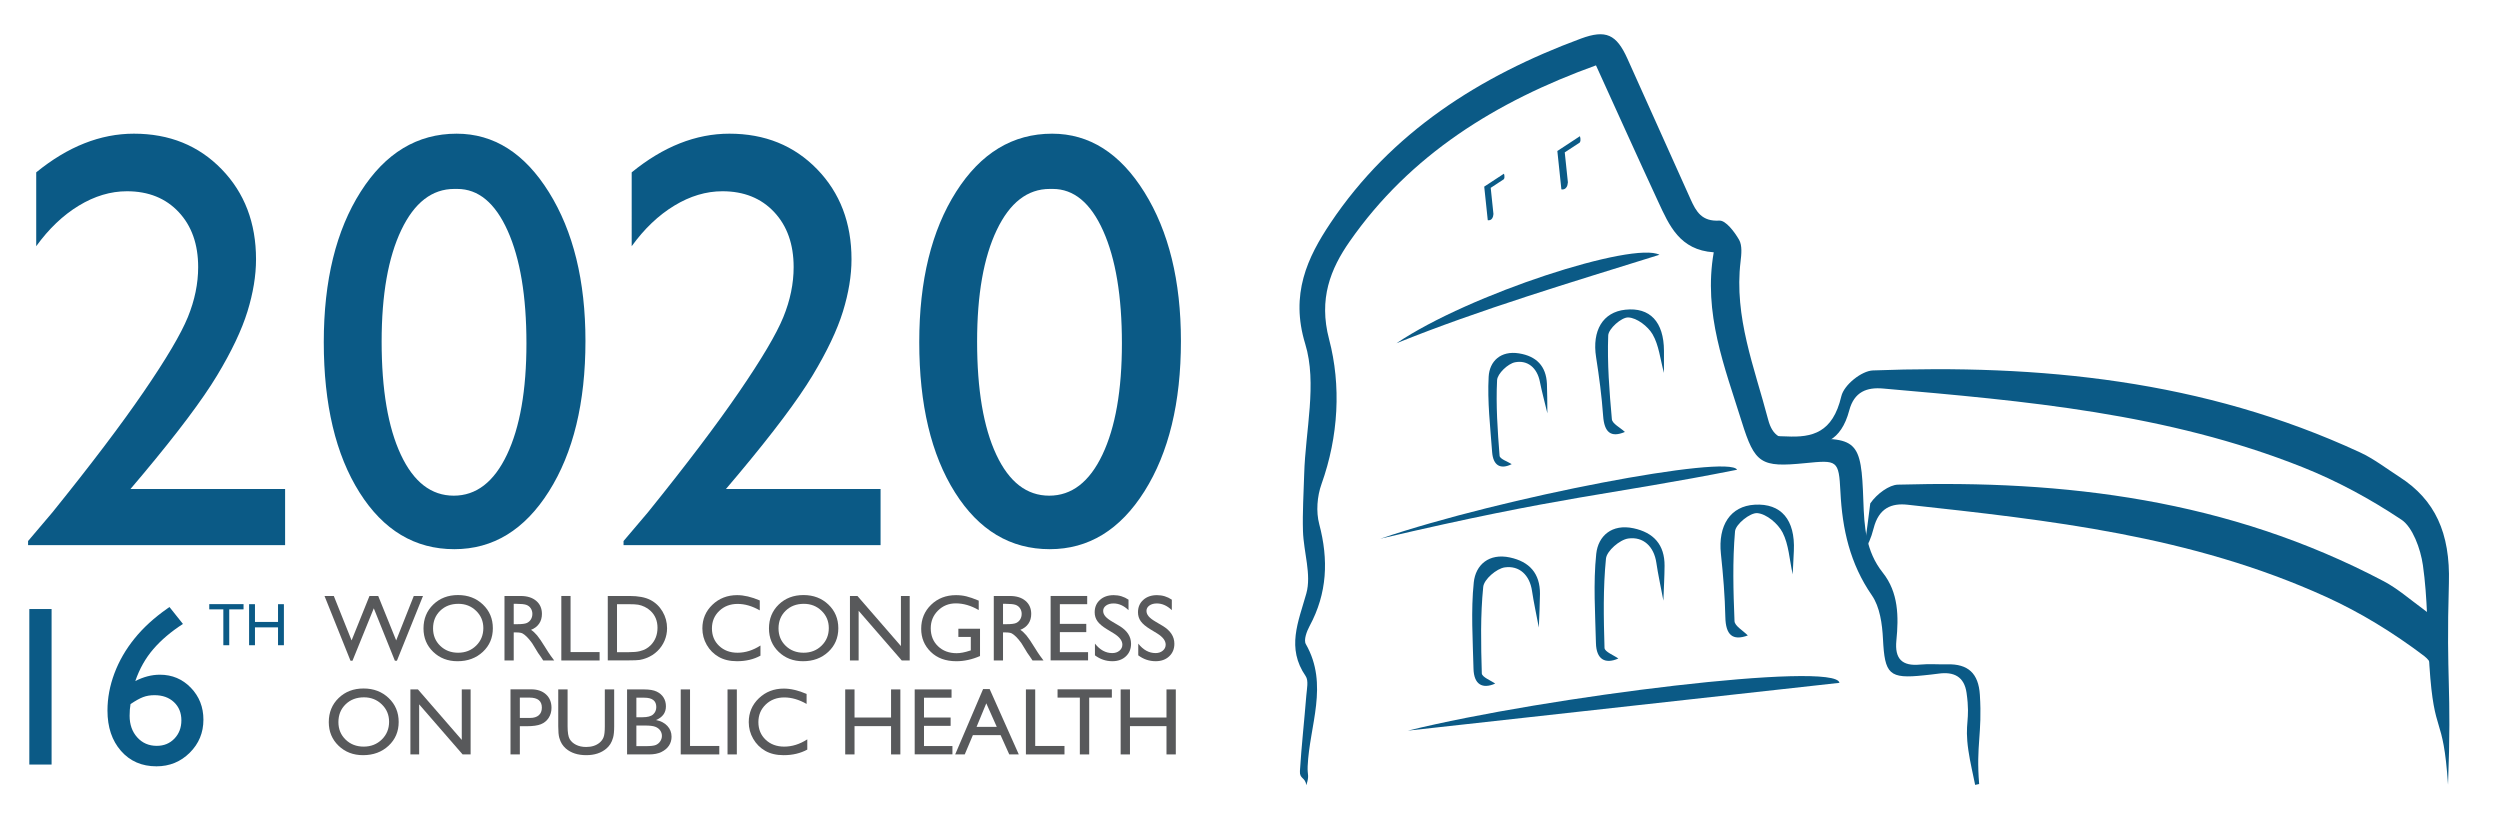
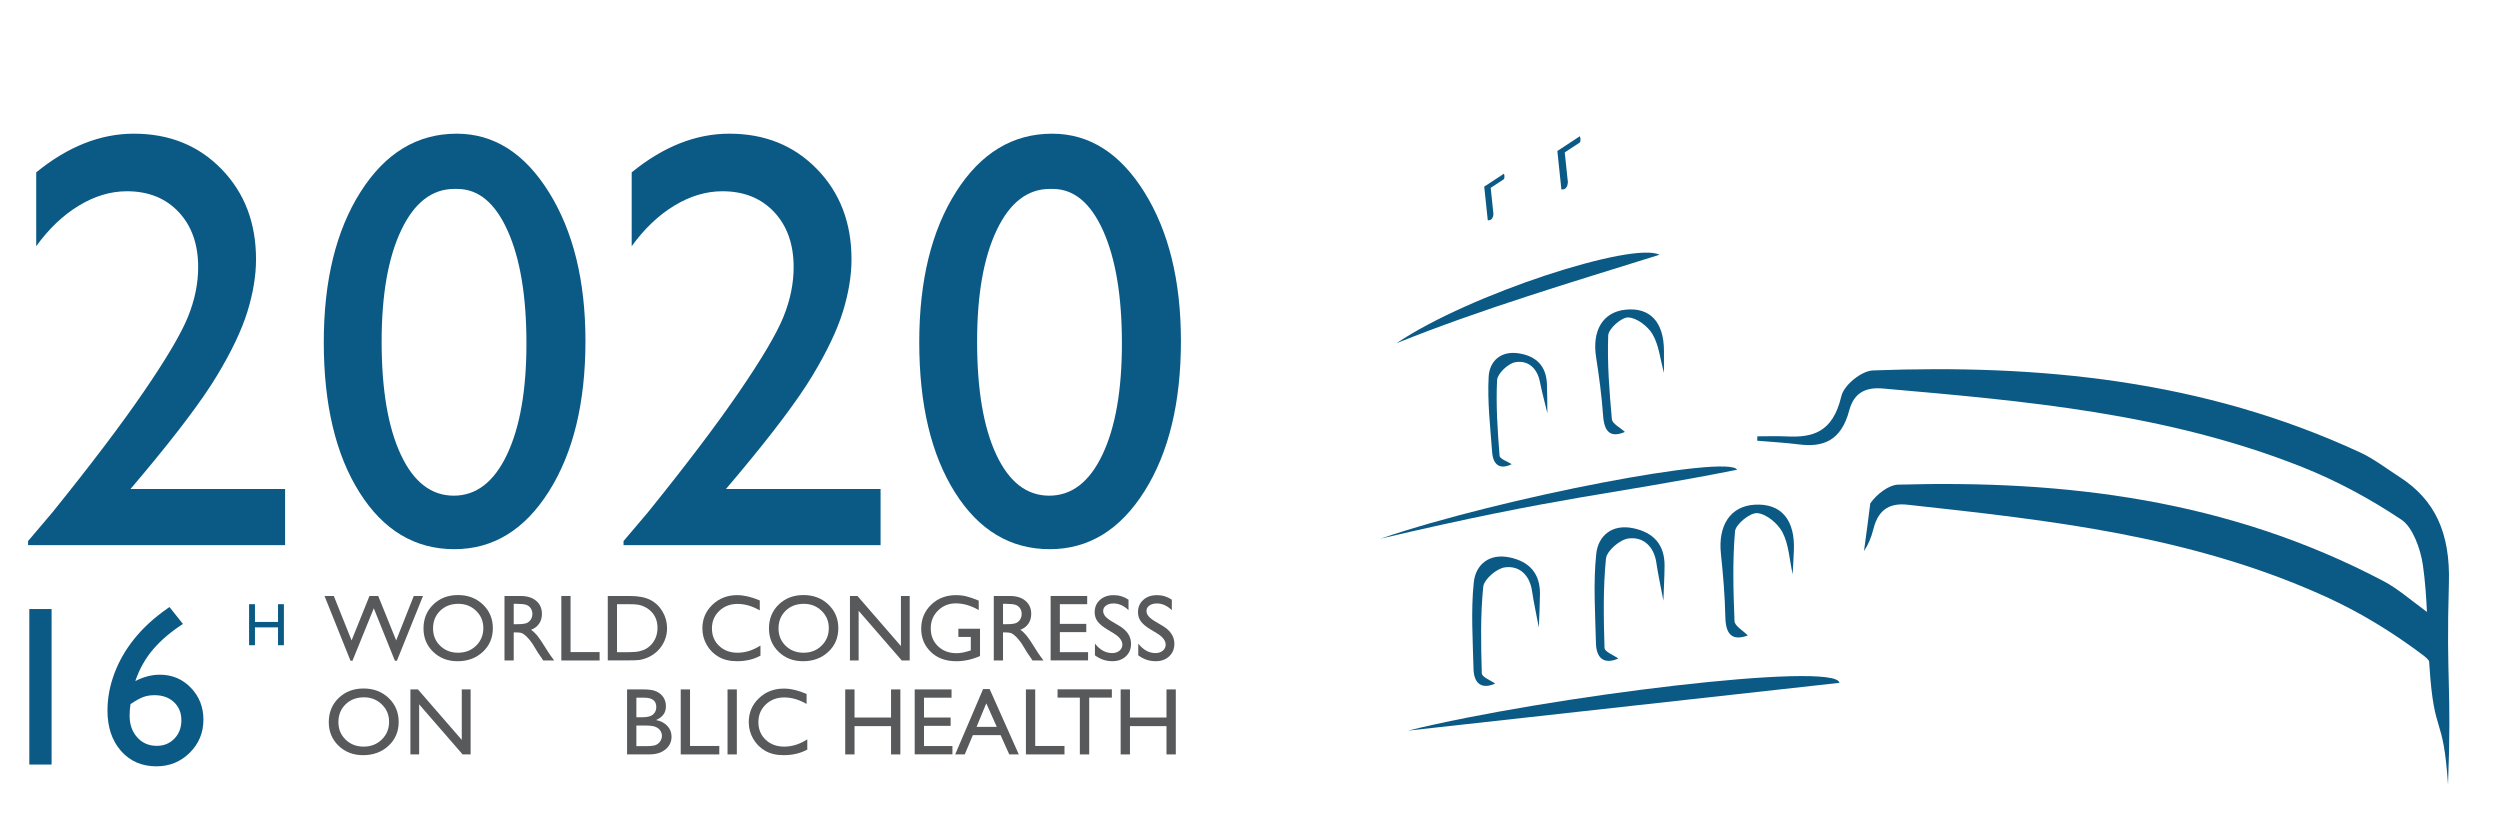
<svg xmlns="http://www.w3.org/2000/svg" version="1.1" id="Layer_1" x="0px" y="0px" width="632.5px" height="206px" viewBox="0 0 632.5 206" xml:space="preserve">
  <path fill="#0B5A86" d="M615.796,169.172c0.202-1.527,0.354-2.611,0.413-3.063c0.367-2.707,0.763-5.436,1.188-8.166  c-1.295-1.399-2.751-2.694-4.392-3.891c-3.271-2.389-6.438-5.16-9.891-6.982c-39.461-20.813-80.894-25.646-122.968-24.453  c-2.146,0.063-5.27,2.271-6.971,4.748c-0.422,3.441-0.882,6.875-1.347,10.293c-0.078,0.582-0.162,1.167-0.243,1.751  c0.989-1.421,1.814-3.285,2.436-5.724c1.314-5.188,4.563-6.432,8.603-5.988c35.817,3.925,71.666,7.752,105.908,23.324  c8.583,3.902,16.957,9.025,24.821,14.978C614.265,166.688,615.084,167.813,615.796,169.172" />
-   <path fill="#0B5A86" d="M499.711,198.578c-0.576-2.889-1.277-5.758-1.702-8.668c-1.067-7.317,0.567-7.281-0.466-14.604  c-0.586-4.154-3.243-5.418-7.109-4.875c-1.229,0.174-2.464,0.295-3.697,0.426c-8.832,0.942-9.897-0.265-10.345-9.215  c-0.188-3.754-0.776-8.088-2.813-11.031c-5.534-8.008-7.477-16.709-7.951-26.18c-0.405-8.082-0.769-8.064-8.969-7.252  c-11.136,1.104-12.681,0.18-16.021-10.546c-4.293-13.776-9.759-27.355-7.063-42.801c-8.61-0.565-11.269-6.805-14.049-12.803  c-5.282-11.397-10.438-22.852-15.741-34.492c-25.274,9.117-47.028,22.628-62.333,44.572c-4.824,6.918-7.889,14.504-5.191,24.723  c3.08,11.688,2.396,24.558-1.925,36.656c-1.099,3.075-1.401,6.976-0.573,10.099c2.395,9.026,2.039,17.508-2.433,25.798  c-0.727,1.347-1.54,3.539-0.954,4.564c5.877,10.293,0.889,20.642,0.463,30.942c-0.1,2.383,0.499,2.123-0.334,4.76  c-0.283-2.071-1.749-1.53-1.622-3.577c0.395-6.388,1.108-12.755,1.62-19.138c0.131-1.638,0.611-3.744-0.168-4.879  c-4.916-7.149-1.854-13.686,0.163-20.893c1.344-4.793-0.679-10.471-0.842-15.764c-0.146-4.801,0.169-9.615,0.304-14.424  c0.309-11.062,3.327-22.947,0.262-32.974c-3.844-12.568,0.552-21.852,6.392-30.581c15.369-22.966,37.763-37.185,63.345-46.653  c6.362-2.354,9.013-1.06,11.771,5.059c5.35,11.87,10.671,23.753,16.009,35.627c1.403,3.121,2.843,5.619,7.255,5.358  c1.613-0.095,3.842,2.845,4.995,4.856c0.825,1.439,0.597,3.669,0.377,5.49c-1.685,14.045,3.528,26.84,6.969,39.979  c1.122,4.284,3.393,5.308,7.604,5.08c15.089-0.813,15.962,0.137,16.49,15.514c0.224,6.436,0.585,12.707,4.911,18.144  c3.989,5.013,4.049,11.124,3.445,17.185c-0.456,4.582,1.4,6.535,6.023,6.078c2.254-0.222,4.549-0.006,6.822-0.064  c5.311-0.143,7.938,2.293,8.278,7.715c0.627,9.992-0.99,12.59-0.184,22.57C500.387,198.436,500.049,198.507,499.711,198.578" />
  <path fill="#0B5A86" d="M444.604,110.393c2.464,0,4.931-0.102,7.388,0.021c6.514,0.319,11.693-0.916,13.858-10.145  c0.689-2.939,5.167-6.445,7.993-6.55c42.059-1.566,83.548,2.337,123.271,20.747c3.476,1.611,6.677,4.088,9.979,6.215  c8.945,5.76,12.847,14.111,12.479,26.844c-0.737,25.476,0.753,25.431-0.221,51c-1.25-18.569-3.502-11.567-4.711-30.145  c-0.551-8.475-0.455-17.066-1.646-25.402c-0.598-4.172-2.618-9.617-5.401-11.477c-7.937-5.301-16.376-9.85-25.008-13.287  c-34.437-13.719-70.333-16.775-106.197-19.92c-4.045-0.355-7.274,0.808-8.524,5.525c-2.079,7.844-6.74,9.375-12.742,8.615  c-3.502-0.443-7.027-0.629-10.541-0.933C444.584,111.133,444.594,110.762,444.604,110.393" />
  <path fill="#0B5A86" d="M356.174,184.854c35.174-8.672,108.394-17.649,109.208-12.096  C428.668,176.824,391.92,180.895,356.174,184.854" />
  <path fill="#0B5A86" d="M409.442,166.602c-3.358,1.49-5.571,0.222-5.669-3.901c-0.179-7.521-0.702-15.104,0.071-22.543  c0.479-4.601,3.984-7.664,9.416-6.511c5.131,1.09,7.912,4.181,7.875,9.523c-0.016,2.678-0.176,5.354-0.299,8.791  c-0.69-3.674-1.342-6.607-1.778-9.574c-0.613-4.176-3.329-6.668-7.101-6.147c-2.162,0.299-5.449,3.135-5.646,5.086  c-0.747,7.479-0.59,15.067-0.369,22.604C405.974,164.9,408.346,165.805,409.442,166.602" />
  <path fill="#0B5A86" d="M378.286,172.949c-3.253,1.443-5.396,0.215-5.491-3.778c-0.172-7.282-0.679-14.628,0.07-21.832  c0.464-4.455,3.858-7.423,9.12-6.306c4.969,1.056,7.661,4.049,7.628,9.225c-0.019,2.594-0.171,5.186-0.289,8.514  c-0.67-3.558-1.301-6.399-1.726-9.272c-0.594-4.043-3.224-6.457-6.877-5.953c-2.092,0.289-5.275,3.035-5.465,4.927  c-0.726,7.242-0.572,14.592-0.358,21.891C374.926,171.305,377.225,172.18,378.286,172.949" />
  <path fill="#0B5A86" d="M442.198,160.773c-3.893,1.428-5.59-0.17-5.686-4.642c-0.113-5.33-0.553-10.666-1.119-15.971  c-0.776-7.275,2.421-12.113,8.533-12.47c6.711-0.393,10.276,3.795,9.92,11.66c-0.084,1.851-0.184,3.699-0.295,5.959  c-0.84-3.805-0.996-7.561-2.561-10.586c-1.162-2.246-4.052-4.69-6.367-4.9c-1.824-0.166-5.508,2.804-5.664,4.613  c-0.652,7.523-0.432,15.142-0.129,22.707C438.883,158.371,440.971,159.512,442.198,160.773" />
  <path fill="#0B5A86" d="M349.202,136.298c31.202-10.596,88.271-21.387,90.275-17.452  C406.491,125.393,396.065,125.303,349.202,136.298" />
  <path fill="#0B5A86" d="M353.292,86.85c18.618-12.555,59.995-25.826,66.551-22.391C397.449,71.455,374.512,78.279,353.292,86.85" />
  <path fill="#0B5A86" d="M382.463,117.426c-2.777,1.4-4.701,0.42-4.955-3.063c-0.464-6.348-1.223-12.74-0.878-19.062  c0.213-3.908,3.049-6.646,7.688-5.896c4.384,0.708,6.861,3.205,7.056,7.725c0.097,2.265,0.073,4.533,0.114,7.443  c-0.738-3.076-1.411-5.529-1.903-8.02c-0.694-3.504-3.093-5.498-6.261-4.901c-1.813,0.342-4.476,2.876-4.561,4.534  c-0.318,6.355,0.131,12.764,0.631,19.125C379.459,116.133,381.503,116.799,382.463,117.426" />
  <path fill="#0B5A86" d="M411.104,109.283c-3.563,1.51-5.221,0.099-5.514-4.066c-0.352-4.965-1.008-9.92-1.778-14.842  c-1.06-6.746,1.7-11.404,7.384-12.018c6.24-0.674,9.759,3.066,9.787,10.416c0.007,1.729-0.002,3.459-0.003,5.571  c-0.958-3.509-1.273-7.004-2.872-9.754c-1.188-2.041-3.994-4.188-6.162-4.277c-1.709-0.071-5.008,2.867-5.069,4.563  c-0.263,7.045,0.291,14.137,0.924,21.179C407.9,107.195,409.901,108.164,411.104,109.283" />
  <path fill="#0B5A86" d="M394.008,38.202l1.021,9.705c0,0,1.496,0.399,1.647-1.784l-0.796-7.571l3.806-2.495  c0.392-0.619,0.026-1.595,0.026-1.595L394.008,38.202z" />
  <path fill="#0B5A86" d="M375.508,47.216l0.894,8.487c0,0,1.308,0.349,1.439-1.561l-0.693-6.62l3.326-2.182  c0.344-0.541,0.022-1.394,0.022-1.394L375.508,47.216z" />
  <path fill="#0B5A86" d="M33.011,123.715h39.12v14.196H7.102v-1.029l6.18-7.28c9.66-11.967,17.348-22.117,23.061-30.456  c5.712-8.336,9.44-14.64,11.182-18.907c1.74-4.267,2.611-8.482,2.611-12.651c0-5.787-1.644-10.435-4.929-13.939  c-3.286-3.506-7.65-5.262-13.092-5.262c-4.121,0-8.18,1.215-12.176,3.641c-3.998,2.429-7.59,5.85-10.777,10.263V43.606  c7.994-6.522,16.232-9.785,24.717-9.785c8.974,0,16.367,2.993,22.179,8.977c5.811,5.982,8.717,13.585,8.717,22.808  c0,4.12-0.723,8.521-2.169,13.206c-1.446,4.683-4.008,10.077-7.685,16.183c-3.677,6.109-9.928,14.435-18.75,24.979L33.011,123.715z" />
  <path fill="#0B5A86" d="M115.533,33.822c9.416,0,17.201,4.941,23.356,14.823c6.154,9.883,9.232,22.425,9.232,37.626  c0,15.595-3.078,28.273-9.232,38.031c-6.155,9.761-14.137,14.64-23.945,14.64c-9.956,0-17.949-4.782-23.981-14.344  c-6.032-9.564-9.048-22.241-9.048-38.033c0-15.595,3.114-28.286,9.342-38.068C97.485,38.714,105.576,33.822,115.533,33.822   M115.68,47.799h-0.736c-5.64,0-10.115,3.47-13.425,10.409s-4.965,16.343-4.965,28.211c0,12.163,1.618,21.699,4.855,28.614  c3.237,6.915,7.699,10.372,13.388,10.372s10.176-3.457,13.462-10.372c3.285-6.915,4.929-16.305,4.929-28.173  c0-11.917-1.582-21.408-4.745-28.469S121.025,47.799,115.68,47.799" />
  <path fill="#0B5A86" d="M183.665,123.715h39.12v14.196h-65.028v-1.029l6.18-7.28c9.66-11.967,17.348-22.117,23.061-30.456  c5.712-8.336,9.44-14.64,11.183-18.907c1.74-4.267,2.61-8.482,2.61-12.651c0-5.787-1.644-10.435-4.929-13.939  c-3.286-3.506-7.649-5.262-13.092-5.262c-4.121,0-8.18,1.215-12.176,3.641c-3.998,2.429-7.59,5.85-10.777,10.263V43.606  c7.994-6.522,16.232-9.785,24.717-9.785c8.975,0,16.367,2.993,22.18,8.977c5.811,5.982,8.717,13.585,8.717,22.808  c0,4.12-0.724,8.521-2.169,13.206c-1.446,4.683-4.008,10.077-7.686,16.183c-3.677,6.109-9.928,14.435-18.75,24.979L183.665,123.715z  " />
  <path fill="#0B5A86" d="M266.189,33.822c9.416,0,17.199,4.941,23.354,14.823c6.154,9.883,9.232,22.425,9.232,37.626  c0,15.595-3.079,28.273-9.232,38.031c-6.154,9.761-14.137,14.64-23.944,14.64c-9.956,0-17.949-4.782-23.981-14.344  c-6.031-9.564-9.048-22.241-9.048-38.033c0-15.595,3.114-28.286,9.342-38.068C248.14,38.714,256.231,33.822,266.189,33.822   M266.335,47.799h-0.736c-5.641,0-10.115,3.47-13.425,10.409c-3.311,6.939-4.966,16.343-4.966,28.211  c0,12.163,1.618,21.699,4.856,28.614c3.236,6.915,7.698,10.372,13.387,10.372s10.177-3.457,13.462-10.372s4.93-16.305,4.93-28.173  c0-11.917-1.582-21.408-4.745-28.469C275.936,51.33,271.68,47.799,266.335,47.799" />
  <rect x="7.419" y="154.085" fill="#0B5A86" width="5.632" height="39.345" />
  <path fill="#0B5A86" d="M42.312,153.973l0.563-0.396l3.409,4.282c-3.005,1.937-5.497,4.053-7.479,6.348  c-1.98,2.295-3.506,4.994-4.575,8.1c2.084-1.068,4.157-1.606,6.224-1.606c3.097,0,5.707,1.1,7.829,3.296  c2.122,2.199,3.181,4.893,3.181,8.083c0,3.287-1.153,6.076-3.464,8.366c-2.308,2.291-5.116,3.434-8.419,3.434  c-3.7,0-6.69-1.3-8.97-3.898c-2.281-2.602-3.422-6.004-3.422-10.209c0-3.154,0.587-6.295,1.76-9.42  c1.174-3.127,2.863-6.058,5.07-8.787C36.224,158.83,38.989,156.3,42.312,153.973 M33.019,178.137  c-0.151,0.883-0.227,1.867-0.227,2.957c0,2.215,0.644,4.035,1.93,5.463c1.285,1.43,2.934,2.143,4.943,2.143  c1.802,0,3.291-0.611,4.463-1.833c1.173-1.218,1.76-2.759,1.76-4.618c0-1.896-0.624-3.43-1.872-4.604  c-1.249-1.174-2.896-1.763-4.942-1.763c-1.052,0-2.005,0.16-2.86,0.481C35.36,176.682,34.293,177.273,33.019,178.137" />
-   <polygon fill="#0B5A86" points="52.944,152.846 61.616,152.846 61.616,154.168 57.998,154.168 57.998,163.242 56.504,163.242   56.504,154.168 52.944,154.168 " />
  <polygon fill="#0B5A86" points="70.34,152.859 71.826,152.859 71.826,163.242 70.34,163.242 70.34,158.723 64.507,158.723   64.507,163.242 63.021,163.242 63.021,152.859 64.507,152.859 64.507,157.35 70.34,157.35 " />
  <path fill="#58595B" d="M91.982,174.188c2.541,0,4.657,0.805,6.347,2.412c1.69,1.609,2.536,3.629,2.536,6.053  c0,2.426-0.853,4.433-2.559,6.021c-1.706,1.59-3.857,2.385-6.453,2.385c-2.479,0-4.544-0.795-6.195-2.385  c-1.651-1.59-2.477-3.581-2.477-5.976c0-2.456,0.832-4.489,2.495-6.099C87.339,174.991,89.441,174.188,91.982,174.188   M92.076,176.424c-1.882,0-3.429,0.588-4.64,1.768c-1.212,1.177-1.818,2.68-1.818,4.508c0,1.773,0.608,3.25,1.824,4.427  c1.215,1.178,2.737,1.767,4.564,1.767c1.834,0,3.365-0.601,4.593-1.802c1.227-1.2,1.841-2.694,1.841-4.483  c0-1.746-0.614-3.209-1.841-4.398C95.371,177.02,93.864,176.424,92.076,176.424" />
  <polygon fill="#58595B" points="116.829,174.422 119.066,174.422 119.066,190.869 117.042,190.869 106.046,178.202 106.046,190.869   103.832,190.869 103.832,174.422 105.739,174.422 116.829,187.195 " />
-   <path fill="#58595B" d="M129.156,190.869v-16.471h5.215c1.57,0,2.822,0.424,3.756,1.271s1.401,1.986,1.401,3.414  c0,0.958-0.239,1.806-0.718,2.543c-0.479,0.738-1.135,1.272-1.966,1.606c-0.832,0.334-2.025,0.5-3.579,0.5h-1.744v7.136  L129.156,190.869L129.156,190.869z M133.959,176.494h-2.438v5.146h2.58c0.957,0,1.695-0.228,2.212-0.679  c0.519-0.45,0.778-1.097,0.778-1.937C137.091,177.339,136.047,176.494,133.959,176.494" />
-   <path fill="#58595B" d="M153.02,174.422h2.367v9.336c0,1.266-0.093,2.219-0.276,2.861c-0.186,0.645-0.412,1.18-0.684,1.607  c-0.271,0.426-0.602,0.81-0.995,1.146c-1.303,1.122-3.006,1.684-5.108,1.684c-2.144,0-3.863-0.558-5.158-1.672  c-0.392-0.346-0.723-0.732-0.995-1.158c-0.27-0.429-0.494-0.951-0.671-1.574c-0.175-0.618-0.264-1.59-0.264-2.918v-9.313h2.366  v9.336c0,1.547,0.177,2.622,0.529,3.229c0.355,0.604,0.891,1.088,1.615,1.453c0.72,0.363,1.573,0.547,2.553,0.547  c1.398,0,2.535-0.365,3.414-1.096c0.463-0.393,0.797-0.854,1-1.39c0.205-0.533,0.307-1.448,0.307-2.743V174.422z" />
  <path fill="#58595B" d="M164.217,190.869h-5.569v-16.447h4.31c1.357,0,2.417,0.184,3.179,0.548c0.761,0.363,1.342,0.867,1.742,1.507  c0.399,0.642,0.6,1.379,0.6,2.221c0,1.615-0.836,2.773-2.507,3.473c1.201,0.229,2.156,0.723,2.867,1.484  c0.71,0.76,1.064,1.672,1.064,2.729c0,0.841-0.216,1.589-0.646,2.248c-0.433,0.659-1.066,1.196-1.902,1.612  C166.518,190.661,165.473,190.869,164.217,190.869 M163.027,176.518h-2.025v4.944h1.565c1.256,0,2.149-0.239,2.679-0.718  c0.53-0.479,0.795-1.1,0.795-1.86C166.041,177.307,165.036,176.518,163.027,176.518 M163.203,183.559h-2.201v5.215h2.319  c1.287,0,2.16-0.1,2.619-0.299c0.46-0.201,0.828-0.514,1.107-0.938c0.278-0.422,0.418-0.877,0.418-1.364  c0-0.502-0.147-0.963-0.442-1.378c-0.294-0.416-0.712-0.726-1.253-0.929C165.229,183.661,164.372,183.559,163.203,183.559" />
  <polygon fill="#58595B" points="172.223,174.422 174.577,174.422 174.577,188.729 181.982,188.729 181.982,190.869 172.223,190.869   " />
  <rect x="184.065" y="174.422" fill="#58595B" width="2.354" height="16.447" />
  <path fill="#58595B" d="M204.245,187.055v2.59c-1.729,0.942-3.721,1.414-5.979,1.414c-1.837,0-3.396-0.369-4.675-1.106  c-1.28-0.738-2.291-1.754-3.037-3.05c-0.747-1.295-1.121-2.697-1.121-4.202c0-2.396,0.855-4.407,2.563-6.04s3.812-2.449,6.315-2.449  c1.728,0,3.647,0.45,5.758,1.354v2.531c-1.924-1.101-3.803-1.646-5.639-1.646c-1.884,0-3.449,0.594-4.692,1.781  c-1.243,1.189-1.866,2.68-1.866,4.47c0,1.805,0.612,3.289,1.838,4.448c1.223,1.162,2.79,1.744,4.697,1.744  C200.398,188.893,202.347,188.28,204.245,187.055" />
  <polygon fill="#58595B" points="225.437,174.422 227.791,174.422 227.791,190.869 225.437,190.869 225.437,183.711 216.195,183.711   216.195,190.869 213.839,190.869 213.839,174.422 216.195,174.422 216.195,181.533 225.437,181.533 " />
  <polygon fill="#58595B" points="231.417,174.422 240.741,174.422 240.741,176.52 233.771,176.52 233.771,181.533 240.507,181.533   240.507,183.641 233.771,183.641 233.771,188.75 240.966,188.75 240.966,190.846 231.417,190.846 " />
  <path fill="#58595B" d="M248.725,174.328h1.654l7.375,16.541h-2.41l-2.191-4.874h-7.018l-2.055,4.874h-2.419L248.725,174.328z   M252.184,183.898l-2.653-5.957l-2.46,5.957H252.184z" />
  <polygon fill="#58595B" points="259.555,174.422 261.908,174.422 261.908,188.729 269.315,188.729 269.315,190.869 259.555,190.869   " />
  <polygon fill="#58595B" points="267.561,174.398 281.3,174.398 281.3,176.495 275.567,176.495 275.567,190.87 273.2,190.87   273.2,176.495 267.561,176.495 " />
  <polygon fill="#58595B" points="295.123,174.422 297.478,174.422 297.478,190.869 295.123,190.869 295.123,183.711 285.881,183.711   285.881,190.869 283.524,190.869 283.524,174.422 285.881,174.422 285.881,181.533 295.123,181.533 " />
  <polygon fill="#58595B" points="104.687,150.781 107.017,150.781 100.418,167.172 99.906,167.172 94.57,153.9 89.179,167.172   88.677,167.172 82.1,150.781 84.454,150.781 88.951,162.03 93.479,150.781 95.687,150.781 100.234,162.03 " />
  <path fill="#58595B" d="M115.876,150.548c2.523,0,4.621,0.798,6.299,2.396c1.678,1.596,2.516,3.597,2.516,6.005  c0,2.405-0.847,4.397-2.539,5.975c-1.694,1.576-3.828,2.366-6.404,2.366c-2.459,0-4.507-0.79-6.145-2.366  c-1.64-1.577-2.458-3.551-2.458-5.928c0-2.438,0.824-4.456,2.474-6.052C111.27,151.346,113.356,150.548,115.876,150.548   M115.97,152.768c-1.867,0-3.401,0.584-4.604,1.752c-1.203,1.168-1.803,2.66-1.803,4.476c0,1.76,0.602,3.224,1.808,4.392  s2.716,1.752,4.53,1.752c1.819,0,3.34-0.597,4.556-1.787c1.218-1.189,1.827-2.675,1.827-4.449c0-1.729-0.609-3.185-1.827-4.362  C119.241,153.357,117.744,152.768,115.97,152.768" />
  <path fill="#58595B" d="M127.635,167.102v-16.318h4.088c1.652,0,2.962,0.408,3.931,1.226c0.97,0.818,1.455,1.925,1.455,3.318  c0,0.948-0.238,1.771-0.713,2.463c-0.475,0.694-1.156,1.211-2.044,1.555c0.522,0.343,1.031,0.813,1.53,1.402  c0.498,0.592,1.199,1.625,2.102,3.096c0.569,0.927,1.025,1.623,1.368,2.091l0.864,1.168h-2.78l-0.712-1.074  c-0.023-0.039-0.07-0.105-0.14-0.198l-0.455-0.644l-0.723-1.191l-0.782-1.274c-0.482-0.67-0.924-1.204-1.326-1.599  c-0.401-0.396-0.764-0.684-1.087-0.858c-0.324-0.175-0.868-0.264-1.632-0.264h-0.608v7.104h-2.336V167.102z M130.672,152.768h-0.701  v5.151h0.888c1.184,0,1.996-0.103,2.436-0.303c0.44-0.203,0.782-0.511,1.027-0.917c0.246-0.411,0.369-0.874,0.369-1.397  c0-0.514-0.137-0.978-0.409-1.395c-0.273-0.417-0.656-0.712-1.151-0.884C132.636,152.854,131.817,152.768,130.672,152.768" />
  <polygon fill="#58595B" points="142.015,150.781 144.351,150.781 144.351,164.975 151.699,164.975 151.699,167.102 142.015,167.102   " />
  <path fill="#58595B" d="M153.767,167.077v-16.296h5.502c2.22,0,3.976,0.333,5.269,0.998c1.293,0.666,2.32,1.645,3.084,2.938  c0.764,1.294,1.146,2.706,1.146,4.229c0,1.092-0.211,2.137-0.631,3.132c-0.422,0.997-1.021,1.873-1.8,2.63  c-0.793,0.777-1.717,1.365-2.769,1.763c-0.615,0.243-1.18,0.404-1.693,0.485c-0.515,0.081-1.496,0.122-2.943,0.122H153.767  L153.767,167.077z M159.023,152.859h-2.92v12.14h2.99c1.168,0,2.076-0.08,2.722-0.241c0.646-0.158,1.187-0.361,1.618-0.605  c0.432-0.246,0.827-0.549,1.186-0.904c1.152-1.17,1.729-2.646,1.729-4.43c0-1.752-0.594-3.182-1.776-4.286  c-0.436-0.413-0.937-0.753-1.501-1.017c-0.565-0.265-1.1-0.439-1.607-0.525C160.959,152.902,160.146,152.859,159.023,152.859" />
  <path fill="#58595B" d="M192.398,163.314v2.57c-1.714,0.936-3.689,1.402-5.935,1.402c-1.823,0-3.369-0.368-4.638-1.1  c-1.27-0.73-2.274-1.739-3.015-3.023c-0.739-1.287-1.109-2.678-1.109-4.171c0-2.375,0.847-4.372,2.541-5.992  c1.693-1.621,3.783-2.431,6.267-2.431c1.714,0,3.618,0.447,5.713,1.344v2.511c-1.907-1.09-3.772-1.635-5.595-1.635  c-1.87,0-3.422,0.59-4.656,1.771c-1.233,1.18-1.851,2.656-1.851,4.434c0,1.792,0.606,3.263,1.822,4.416  c1.215,1.15,2.769,1.729,4.66,1.729C188.584,165.139,190.513,164.53,192.398,163.314" />
  <path fill="#58595B" d="M203.278,150.548c2.523,0,4.621,0.798,6.3,2.396c1.678,1.596,2.516,3.597,2.516,6.005  c0,2.405-0.847,4.397-2.539,5.975c-1.694,1.576-3.827,2.366-6.404,2.366c-2.459,0-4.506-0.79-6.145-2.366  c-1.641-1.577-2.458-3.551-2.458-5.928c0-2.438,0.824-4.456,2.474-6.052C198.673,151.346,200.759,150.548,203.278,150.548   M203.373,152.768c-1.867,0-3.401,0.584-4.604,1.752c-1.204,1.168-1.804,2.66-1.804,4.476c0,1.76,0.602,3.224,1.808,4.392  s2.716,1.752,4.53,1.752c1.819,0,3.341-0.597,4.556-1.787c1.219-1.189,1.827-2.675,1.827-4.449c0-1.729-0.608-3.185-1.827-4.362  C206.645,153.357,205.146,152.768,203.373,152.768" />
  <polygon fill="#58595B" points="227.934,150.781 230.154,150.781 230.154,167.102 228.145,167.102 217.234,154.532 217.234,167.102   215.037,167.102 215.037,150.781 216.93,150.781 227.934,163.456 " />
  <path fill="#58595B" d="M242.466,159.063h5.479v6.916c-2.009,0.873-4.002,1.31-5.981,1.31c-2.702,0-4.861-0.787-6.477-2.367  c-1.618-1.576-2.425-3.521-2.425-5.835c0-2.438,0.838-4.464,2.511-6.084c1.674-1.621,3.774-2.432,6.296-2.432  c0.919,0,1.791,0.099,2.618,0.3c0.825,0.196,1.869,0.562,3.13,1.09v2.384c-1.946-1.129-3.879-1.693-5.795-1.693  c-1.783,0-3.286,0.607-4.507,1.822c-1.225,1.215-1.835,2.707-1.835,4.475c0,1.854,0.61,3.369,1.835,4.545  c1.221,1.177,2.796,1.763,4.718,1.763c0.935,0,2.053-0.211,3.354-0.642l0.224-0.069v-3.399h-3.145V159.063z" />
  <path fill="#58595B" d="M251.427,167.102v-16.318h4.088c1.651,0,2.962,0.408,3.93,1.226c0.971,0.818,1.455,1.925,1.455,3.318  c0,0.948-0.238,1.771-0.712,2.463c-0.476,0.694-1.157,1.211-2.044,1.555c0.521,0.343,1.031,0.813,1.53,1.402  c0.497,0.592,1.198,1.625,2.101,3.096c0.57,0.927,1.026,1.623,1.369,2.091l0.864,1.168h-2.78l-0.712-1.074  c-0.024-0.039-0.071-0.105-0.141-0.198l-0.455-0.644l-0.724-1.191l-0.781-1.274c-0.481-0.67-0.925-1.204-1.326-1.599  c-0.4-0.396-0.765-0.684-1.087-0.858c-0.323-0.175-0.867-0.264-1.633-0.264h-0.606v7.104h-2.336V167.102z M254.463,152.768h-0.7  v5.151h0.887c1.185,0,1.997-0.103,2.437-0.303c0.439-0.203,0.781-0.511,1.026-0.917c0.247-0.411,0.37-0.874,0.37-1.397  c0-0.514-0.137-0.978-0.41-1.395c-0.271-0.417-0.655-0.712-1.15-0.884C256.428,152.854,255.609,152.768,254.463,152.768" />
  <polygon fill="#58595B" points="265.807,150.781 275.059,150.781 275.059,152.859 268.143,152.859 268.143,157.838 274.827,157.838   274.827,159.928 268.143,159.928 268.143,164.998 275.281,164.998 275.281,167.077 265.807,167.077 " />
  <path fill="#58595B" d="M281.811,160.264l-1.774-1.078c-1.115-0.682-1.908-1.351-2.378-2.009c-0.472-0.657-0.706-1.415-0.706-2.271  c0-1.287,0.444-2.33,1.338-3.133c0.89-0.803,2.048-1.201,3.473-1.201c1.363,0,2.613,0.38,3.75,1.146v2.65  c-1.176-1.129-2.44-1.695-3.796-1.695c-0.762,0-1.389,0.177-1.881,0.528c-0.491,0.354-0.736,0.806-0.736,1.355  c0,0.489,0.182,0.946,0.542,1.373c0.361,0.428,0.942,0.875,1.744,1.346l1.784,1.056c1.991,1.188,2.986,2.702,2.986,4.539  c0,1.31-0.438,2.371-1.315,3.188c-0.876,0.818-2.013,1.227-3.416,1.227c-1.612,0-3.081-0.494-4.404-1.485v-2.967  c1.263,1.599,2.724,2.397,4.381,2.397c0.731,0,1.343-0.203,1.828-0.612c0.486-0.406,0.729-0.917,0.729-1.529  C283.959,162.098,283.244,161.155,281.811,160.264" />
  <path fill="#58595B" d="M292.768,160.264l-1.774-1.078c-1.115-0.682-1.908-1.351-2.378-2.009c-0.472-0.657-0.706-1.415-0.706-2.271  c0-1.287,0.445-2.33,1.337-3.133s2.049-1.201,3.474-1.201c1.363,0,2.613,0.38,3.75,1.146v2.65c-1.176-1.129-2.439-1.695-3.796-1.695  c-0.763,0-1.389,0.177-1.881,0.528c-0.491,0.354-0.735,0.806-0.735,1.355c0,0.489,0.182,0.946,0.542,1.373  c0.36,0.428,0.941,0.875,1.743,1.346l1.784,1.056c1.991,1.188,2.987,2.702,2.987,4.539c0,1.31-0.439,2.371-1.316,3.188  c-0.876,0.818-2.013,1.227-3.416,1.227c-1.612,0-3.08-0.494-4.404-1.485v-2.967c1.263,1.599,2.724,2.397,4.382,2.397  c0.73,0,1.342-0.203,1.827-0.612c0.486-0.406,0.729-0.917,0.729-1.529C294.916,162.098,294.201,161.155,292.768,160.264" />
  <rect x="-80" y="-227.319" fill="none" width="466.984" height="574.819" />
</svg>